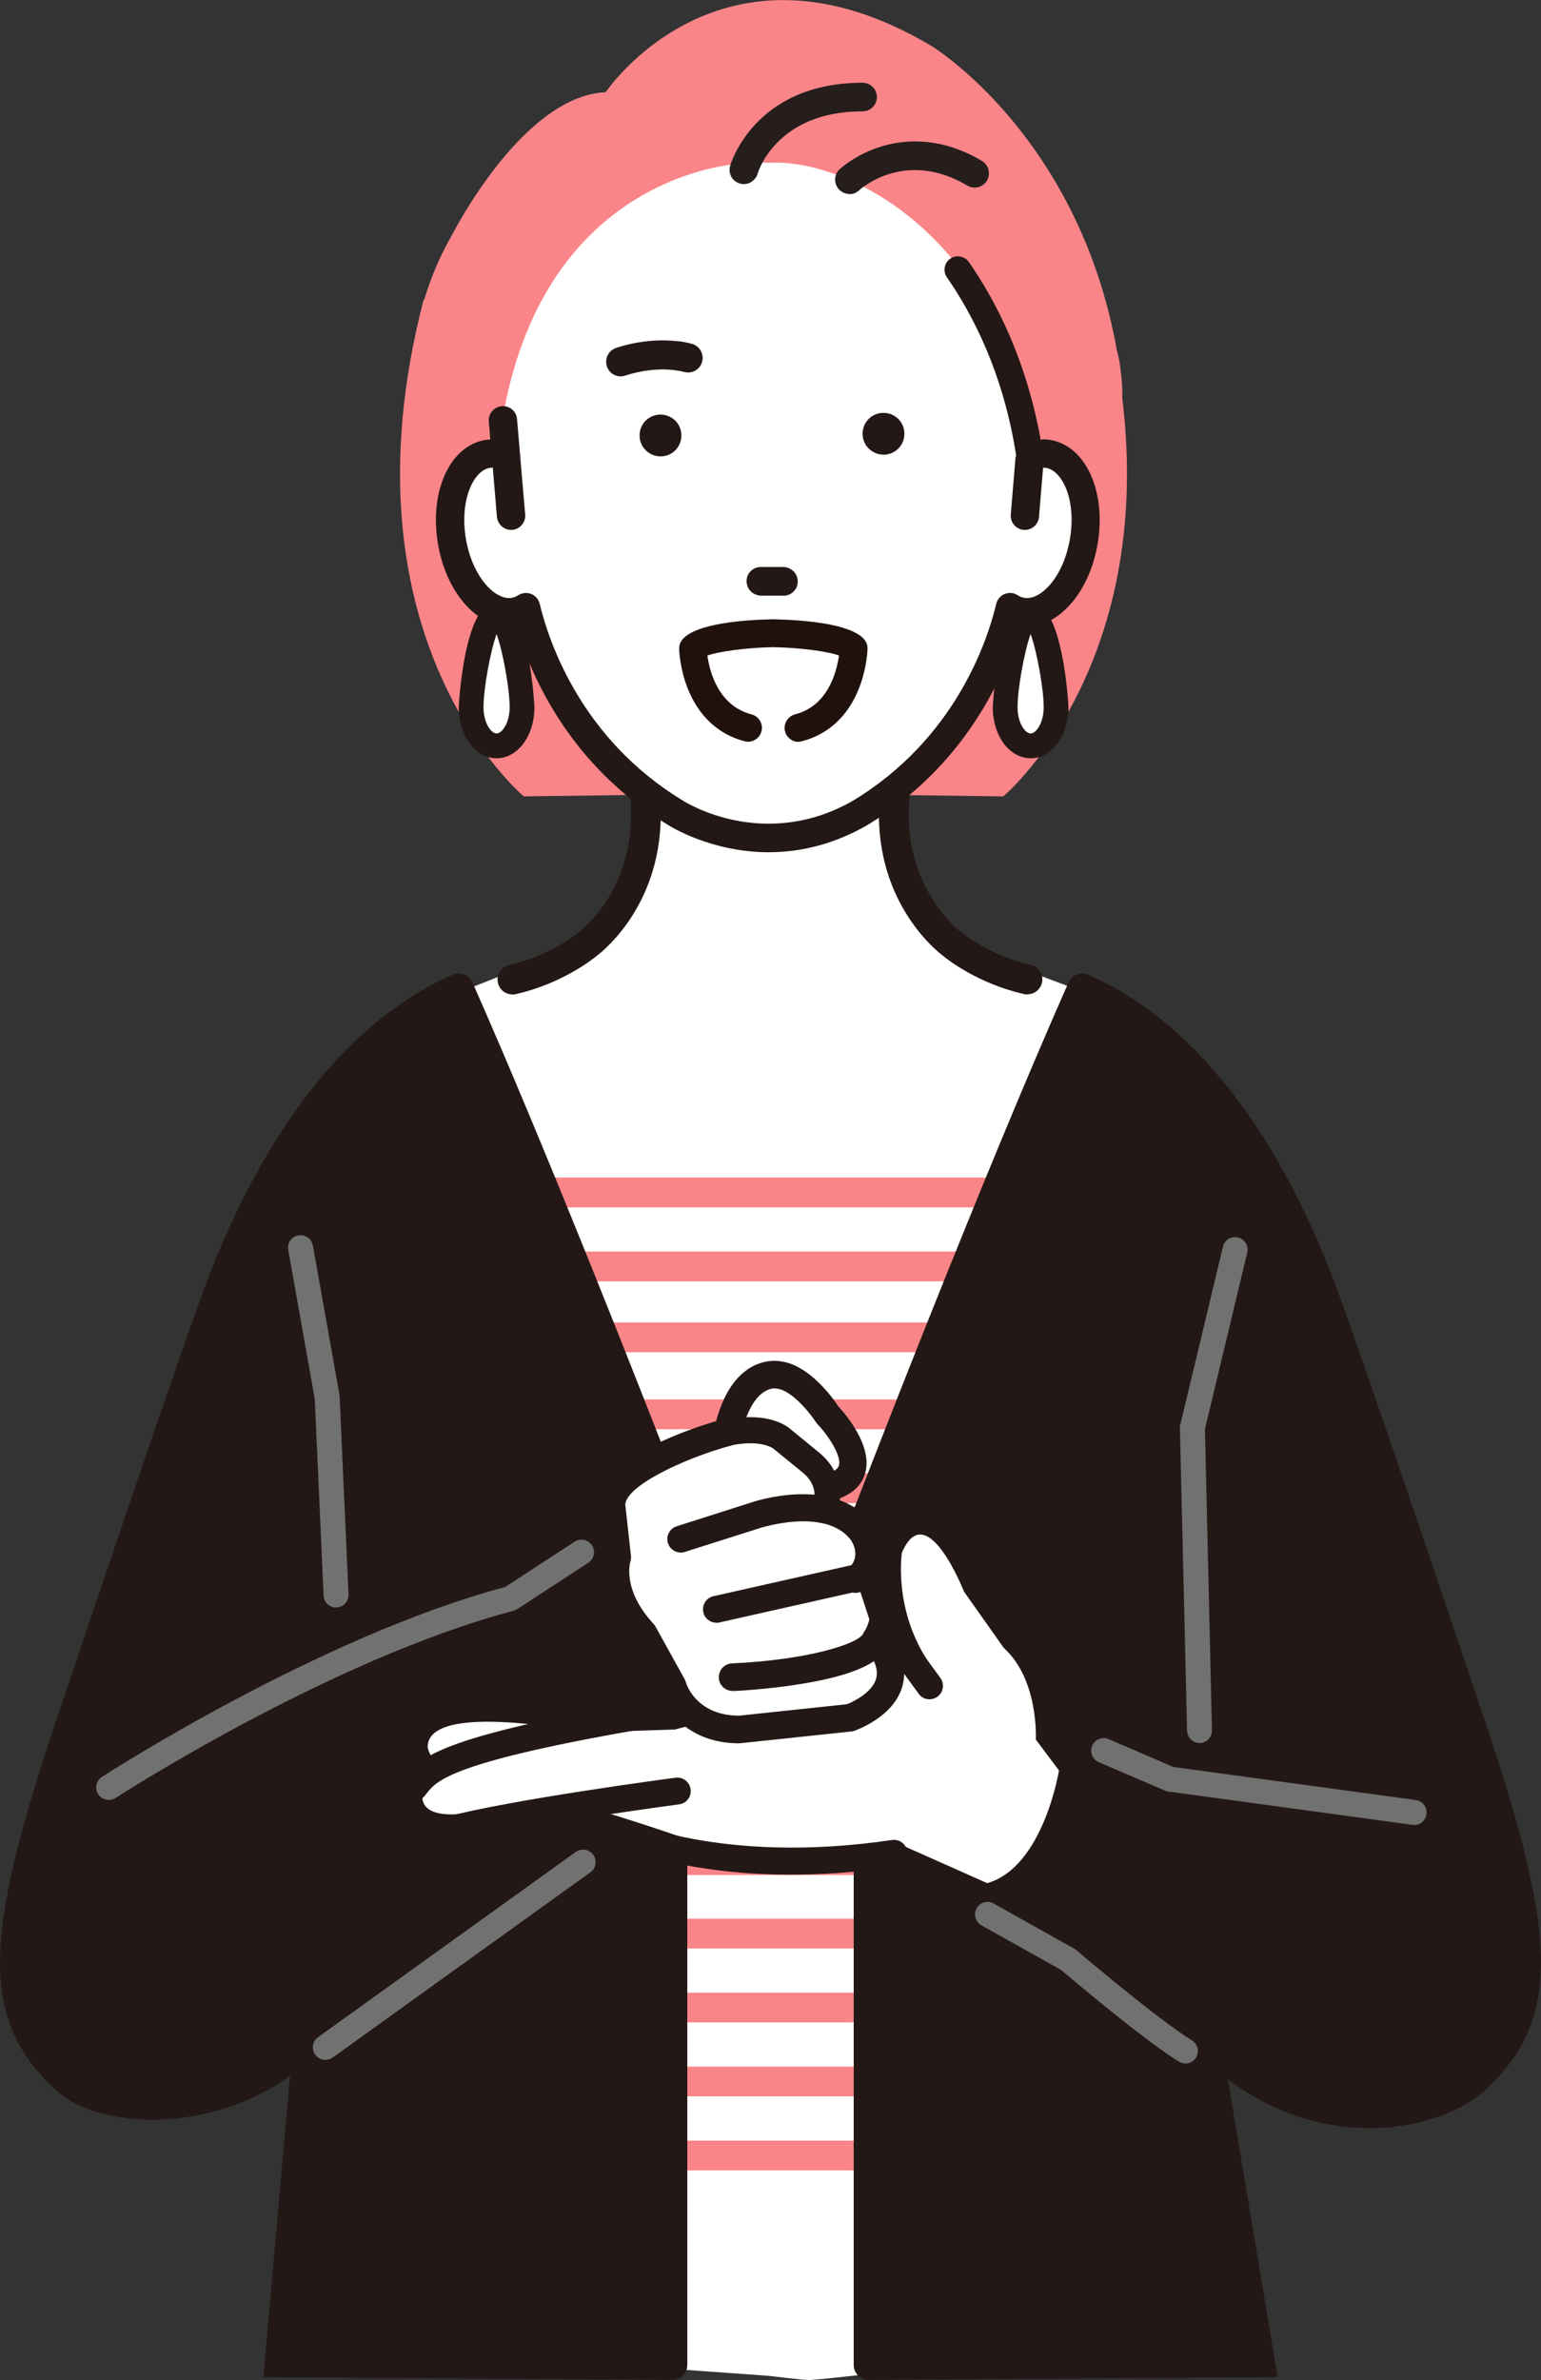
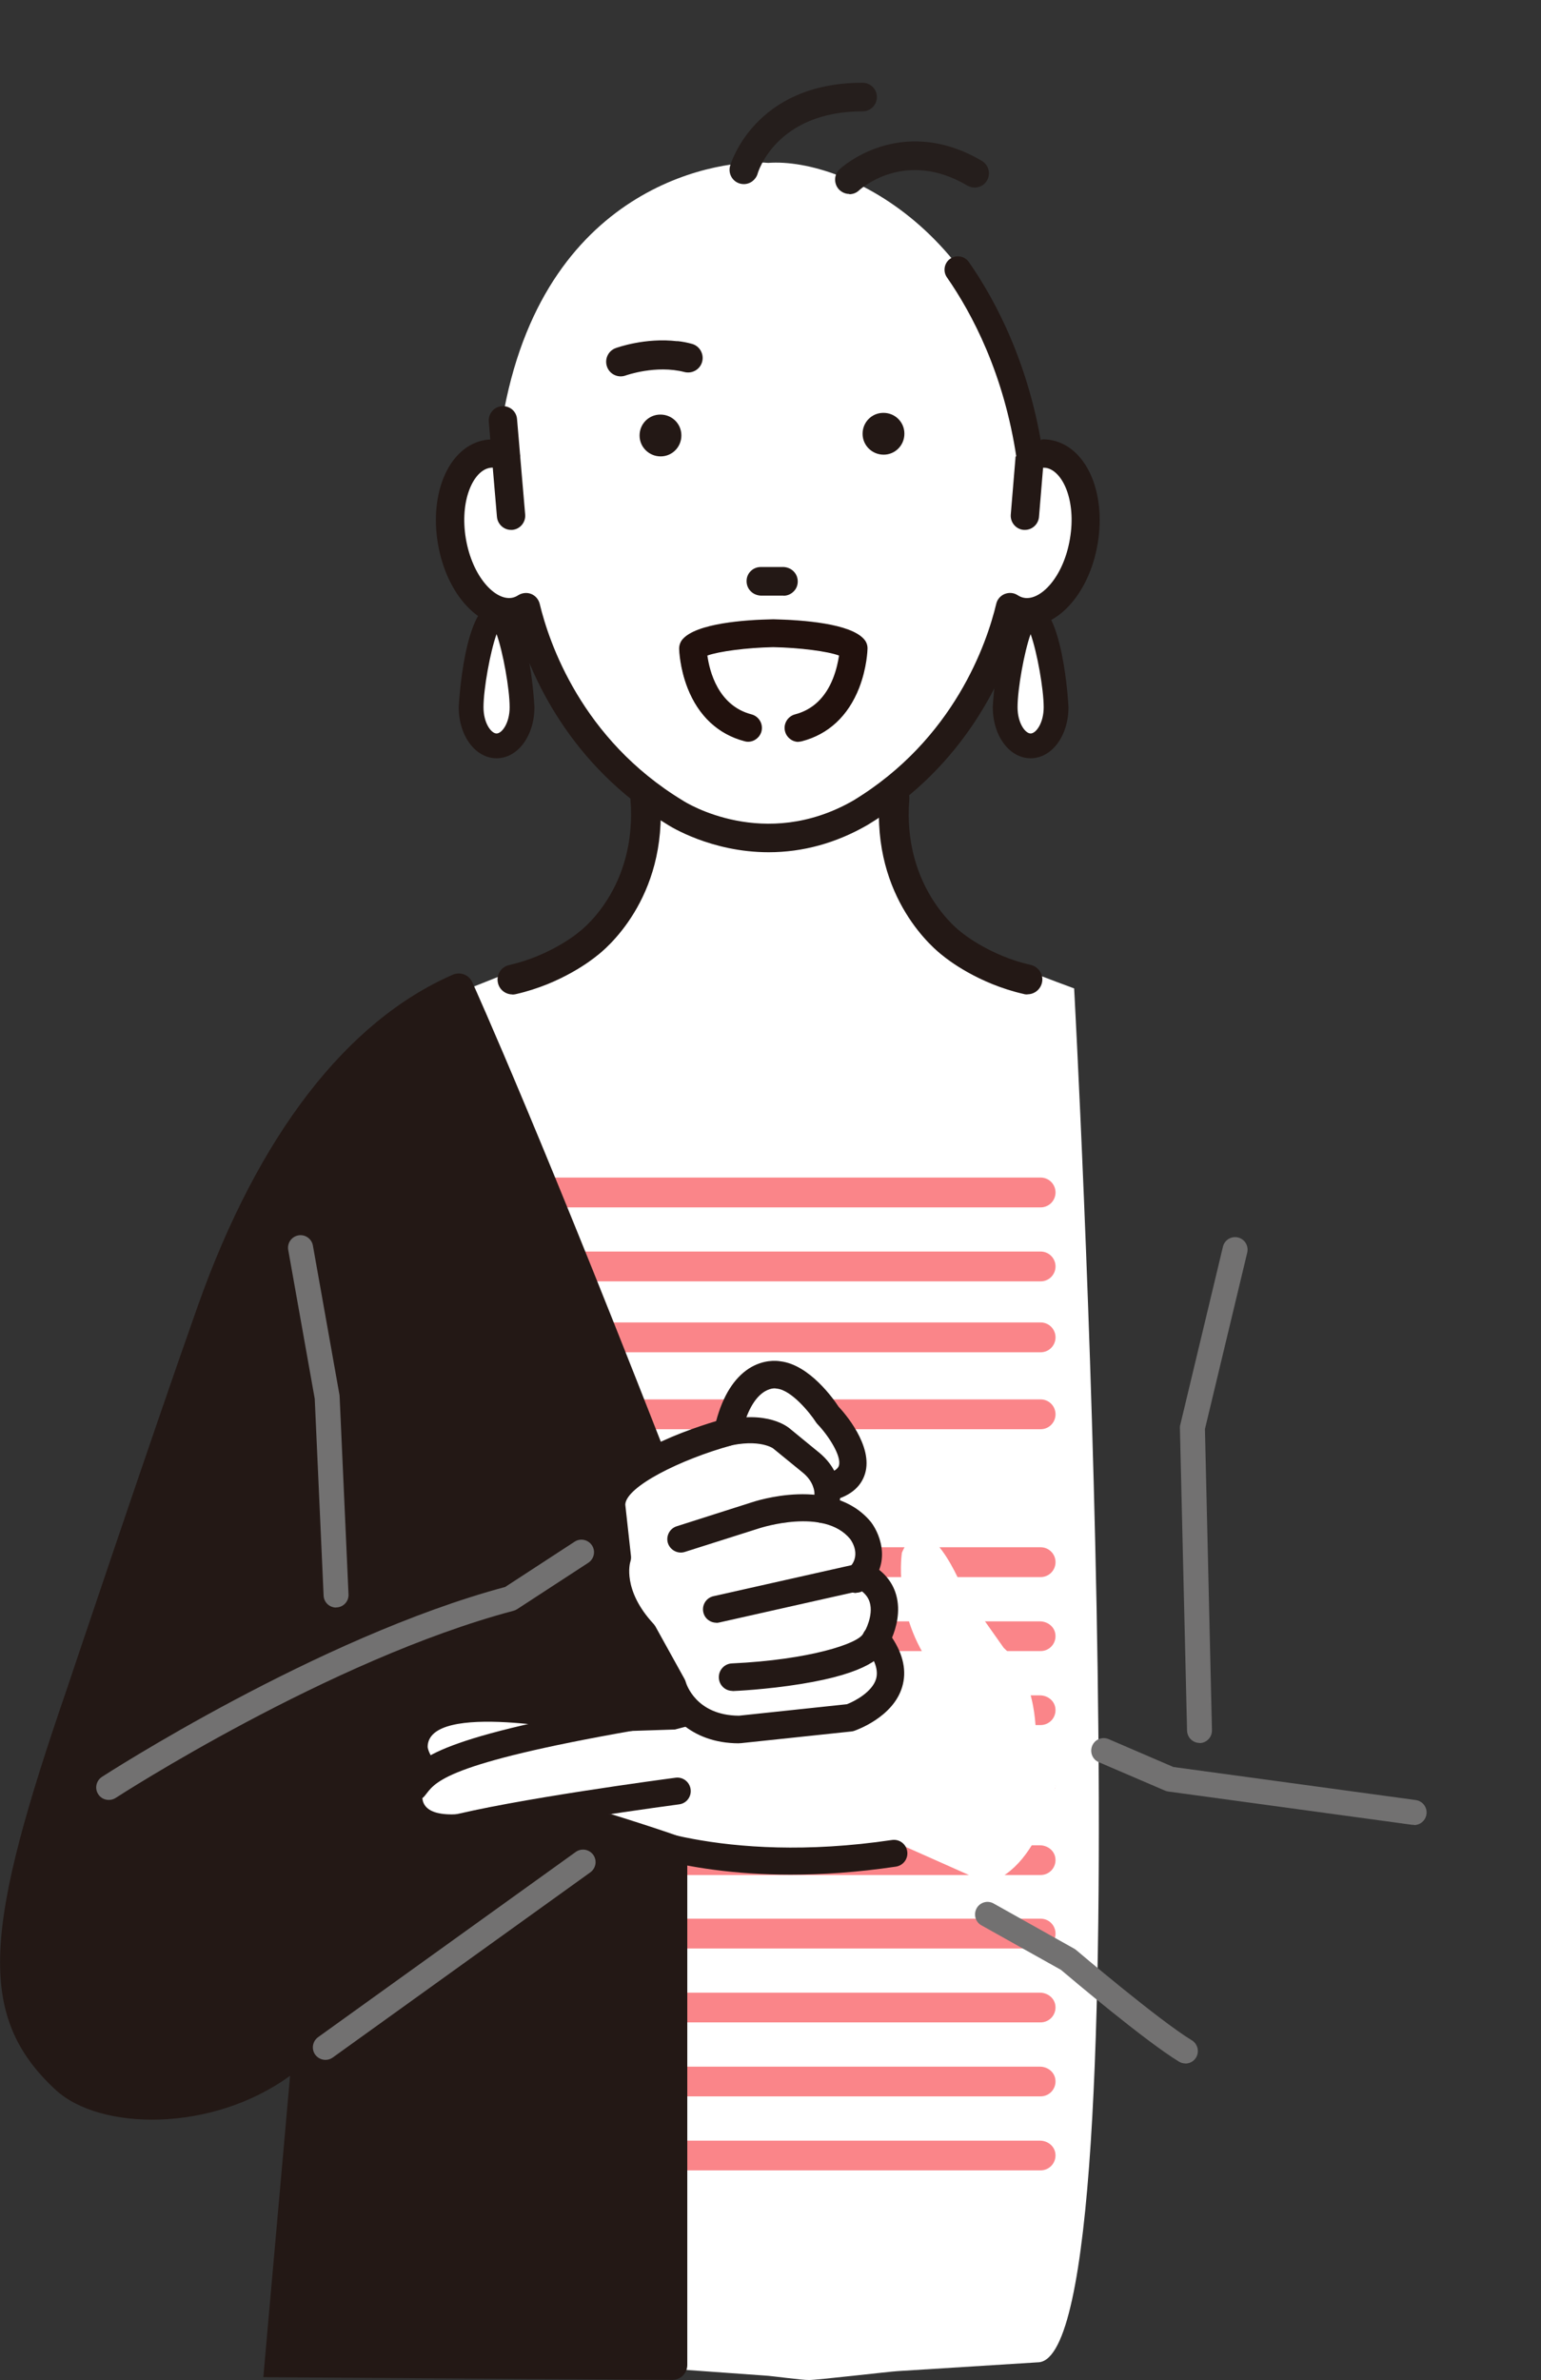
<svg xmlns="http://www.w3.org/2000/svg" id="_レイヤー_2" viewBox="0 0 125 193">
  <rect x="0" y="0" width="125" height="193" fill="#333333" stroke="none" />
  <defs>
    <style>.cls-1{fill:#727171;}.cls-2{fill:#fa8589;}.cls-3{fill:#251e1c;}.cls-4{fill:#231815;}.cls-5{fill:#fff;}.cls-6{fill:#21110d;}</style>
  </defs>
  <g id="_レイヤー_1-2">
-     <path class="cls-2" d="M91.04,32.21c0-2.4-.45-3.83-.45-3.83-3.11-17.42-15.03-24.65-15.03-24.65-17.1-10.18-26.43,3.75-26.43,3.75-4.4.18-8.36,5.04-10.58,8.4-1.17,1.78-1.86,3.13-1.86,3.13-1.03,1.79-1.77,3.57-2.28,5.31l-.04-.04c-7.19,27.58,8.12,40.3,8.12,40.3l18.32-.24h2.25l18.32.24s12.35-10.26,9.65-32.35Z" />
    <path class="cls-5" d="M87.12,80.15s-9.03-3.31-10.23-4.28c-.67-.54-1.31-1.12-1.9-1.73-1.59-1.65-2.52-3.91-2.61-6.29l-.2-4.86,3.07-8.7h-25.68l3.07,8.7-.2,4.86c-.1,2.38-1.02,4.65-2.61,6.29-.59.61-1.23,1.19-1.9,1.73-1.2.97-12.34,5.24-12.34,5.24,0,0,2.51,109.4,11.37,110.45l15.08,1.08c.51.02,3.09.38,3.59.36.5.02,6.68-.7,7.18-.72l11.49-.72c8.86-1.05,2.83-111.41,2.83-111.41Z" />
    <path class="cls-4" d="M62.68,58.25c-3.19,0-5.2-.7-5.32-.74-.65-.23-.99-.95-.75-1.6.23-.65.94-.99,1.59-.76.08.03,4,1.34,9.51-.03.66-.17,1.34.24,1.51.91.17.67-.24,1.35-.91,1.52-2.12.53-4.02.71-5.63.71Z" />
    <path class="cls-5" d="M85.05,36.82c-.51-.08-1.02,0-1.51.2-1.83-17.76-14.92-24.27-21.23-23.81-3.52-.35-17.87,1.47-21.41,20l.18,3.81c-.49-.21-1-.28-1.51-.2-2.19.37-3.48,3.54-2.88,7.07.6,3.54,2.85,6.1,5.04,5.73.35-.06.67-.19.96-.38.77,3.2,3.51,11.45,12.13,16.67,0,0,7.06,4.56,14.99,0,8.63-5.23,11.36-13.47,12.13-16.67.3.19.62.32.96.38,2.19.37,4.44-2.2,5.04-5.73.59-3.54-.7-6.7-2.89-7.07Z" />
    <path class="cls-4" d="M85.23,35.68c-.24-.04-.48-.06-.71-.05l-2.14,1.4-.39,4.7c-.05.63.42,1.19,1.05,1.24.03,0,.06,0,.1,0,.59,0,1.09-.46,1.14-1.06l.33-3.98c.08,0,.16,0,.24.01,1.34.23,2.47,2.64,1.94,5.75-.52,3.1-2.37,5.02-3.71,4.79-.18-.03-.36-.1-.54-.22-.31-.2-.7-.23-1.05-.09-.34.14-.6.44-.68.8-.75,3.14-3.39,10.97-11.6,15.95-7.2,4.13-13.55.18-13.82,0-8.22-4.98-10.86-12.82-11.61-15.95-.09-.36-.34-.66-.68-.8-.34-.14-.74-.1-1.05.09-.18.12-.36.19-.54.22-1.34.22-3.19-1.69-3.72-4.79-.52-3.11.6-5.52,1.94-5.75.08-.01.16-.02.24-.02l.34,3.99c.05.59.55,1.06,1.14,1.06.03,0,.06,0,.1,0,.63-.05,1.1-.61,1.05-1.24l-.4-4.67s0-.07,0-.11l-.02-.15-.24-2.81c-.05-.64-.59-1.1-1.24-1.05-.63.05-1.1.61-1.05,1.24l.12,1.46c-.14,0-.28.02-.42.04-2.86.48-4.54,4.17-3.83,8.4.71,4.22,3.5,7.15,6.35,6.68,1.17,3.99,4.32,11.29,12.29,16.12.14.09,3.5,2.23,8.19,2.23,2.77,0,5.47-.74,8-2.2,0,0,.02-.01.02-.01,7.99-4.84,11.14-12.15,12.32-16.14,2.85.47,5.64-2.46,6.35-6.68.71-4.23-.97-7.92-3.83-8.4Z" />
    <path class="cls-4" d="M41.56,80.64c-.55,0-1.05-.38-1.17-.94-.15-.65.26-1.3.91-1.44,3.35-.76,5.57-2.6,5.59-2.62.02-.02.05-.04.07-.06.19-.14,4.75-3.58,4.18-10.76-.05-.66.44-1.25,1.1-1.3.67-.05,1.24.44,1.3,1.11.66,8.3-4.57,12.46-5.13,12.88-.34.28-2.83,2.26-6.58,3.11-.09.02-.18.03-.27.03Z" />
    <path class="cls-4" d="M83.33,80.64c-.09,0-.18,0-.27-.03-3.75-.85-6.24-2.83-6.58-3.11-.55-.42-5.79-4.58-5.13-12.88.05-.66.64-1.16,1.3-1.11.66.05,1.16.64,1.11,1.3-.58,7.23,4.13,10.72,4.18,10.76.03.02.05.04.08.06.02.02,2.24,1.86,5.59,2.62.65.15,1.06.79.91,1.44-.13.56-.62.94-1.17.94Z" />
    <path class="cls-3" d="M60.34,14.78c-.09,0-.18-.01-.27-.04-.54-.15-.85-.7-.71-1.24.02-.07,1.91-6.64,10.6-6.64.56,0,1.01.45,1.01,1.01s-.45,1.01-1.01,1.01c-7.17,0-8.64,5.1-8.66,5.15-.12.45-.53.74-.97.74Z" />
    <path class="cls-3" d="M60.34,14.93c-.1,0-.21-.01-.31-.04-.62-.17-.98-.81-.81-1.43.02-.07,1.92-6.75,10.75-6.75.64,0,1.16.52,1.16,1.16s-.52,1.16-1.16,1.16c-7.04,0-8.5,4.99-8.51,5.04-.14.5-.6.86-1.12.86ZM69.97,7.02c-8.56,0-10.44,6.46-10.45,6.53-.12.46.15.93.6,1.05.45.12.93-.16,1.05-.6.01-.05,1.48-5.26,8.8-5.26.47,0,.86-.39.86-.86s-.38-.86-.86-.86Z" />
    <path class="cls-3" d="M68.9,15.58c-.27,0-.54-.11-.74-.32-.38-.41-.36-1.04.05-1.42.05-.05,1.26-1.17,3.26-1.8,1.84-.58,4.74-.86,8.1,1.13.48.28.64.9.35,1.38-.28.48-.9.64-1.38.36-5.13-3.04-8.81.26-8.97.41-.19.18-.44.27-.68.27Z" />
    <path class="cls-3" d="M68.9,15.73c-.32,0-.63-.14-.85-.37-.43-.47-.41-1.2.05-1.63.05-.05,1.29-1.19,3.32-1.83,1.87-.59,4.82-.87,8.23,1.15.55.33.73,1.04.41,1.59-.16.27-.41.46-.71.53-.3.08-.61.03-.88-.12-5.03-2.98-8.64.25-8.79.39-.21.2-.49.31-.79.31ZM74.23,11.76c-1.05,0-1.97.18-2.72.42-1.96.62-3.15,1.72-3.2,1.77-.34.32-.36.86-.04,1.21.31.33.87.36,1.21.05.16-.15,3.93-3.51,9.14-.43.2.12.43.15.65.09.22-.06.41-.2.52-.39.24-.41.11-.93-.3-1.18-1.95-1.16-3.75-1.54-5.26-1.54Z" />
    <path class="cls-4" d="M83.53,38.1c-.53,0-.99-.39-1.07-.93-1.02-6.9-3.64-11.79-5.65-14.68-.34-.49-.22-1.17.27-1.51.49-.34,1.17-.22,1.51.27,2.15,3.08,4.93,8.28,6.02,15.6.09.59-.32,1.15-.91,1.23-.05,0-.11.01-.16.01Z" />
    <path class="cls-2" d="M84.41,97.91h-42.13c-.67,0-1.21-.54-1.21-1.21s.54-1.21,1.21-1.21h42.13c.67,0,1.21.54,1.21,1.21s-.54,1.21-1.21,1.21Z" />
    <path class="cls-2" d="M84.41,103.91h-42.13c-.67,0-1.21-.54-1.21-1.21s.54-1.21,1.21-1.21h42.13c.67,0,1.21.54,1.21,1.21s-.54,1.21-1.21,1.21Z" />
    <path class="cls-2" d="M84.41,109.66h-42.13c-.67,0-1.21-.54-1.21-1.21s.54-1.21,1.21-1.21h42.13c.67,0,1.21.54,1.21,1.21s-.54,1.21-1.21,1.21Z" />
    <path class="cls-2" d="M84.41,115.9h-42.13c-.67,0-1.21-.54-1.21-1.21s.54-1.21,1.21-1.21h42.13c.67,0,1.21.54,1.21,1.21s-.54,1.21-1.21,1.21Z" />
-     <path class="cls-2" d="M84.41,121.9h-42.13c-.67,0-1.21-.54-1.21-1.21s.54-1.21,1.21-1.21h42.13c.67,0,1.21.54,1.21,1.21s-.54,1.21-1.21,1.21Z" />
    <path class="cls-2" d="M84.41,127.89h-42.13c-.67,0-1.21-.54-1.21-1.21s.54-1.21,1.21-1.21h42.13c.67,0,1.21.54,1.21,1.21s-.54,1.21-1.21,1.21Z" />
    <path class="cls-2" d="M84.41,133.89h-42.06c-.6,0-1.15-.4-1.25-.99-.13-.76.45-1.42,1.19-1.42h42.06c.6,0,1.15.4,1.25.99.13.76-.45,1.42-1.19,1.42Z" />
    <path class="cls-2" d="M84.41,139.89h-42.06c-.6,0-1.15-.4-1.25-.99-.13-.76.45-1.42,1.19-1.42h42.06c.6,0,1.15.4,1.25.99.13.76-.45,1.42-1.19,1.42Z" />
    <path class="cls-2" d="M84.41,145.88h-42.06c-.6,0-1.15-.4-1.25-.99-.13-.76.45-1.42,1.19-1.42h42.06c.6,0,1.15.4,1.25.99.13.76-.45,1.42-1.19,1.42Z" />
    <path class="cls-2" d="M84.41,152.05h-42.06c-.6,0-1.15-.4-1.25-.99-.13-.76.45-1.42,1.19-1.42h42.06c.6,0,1.15.4,1.25.99.13.76-.45,1.42-1.19,1.42Z" />
    <path class="cls-2" d="M84.41,158.01h-42.13c-.67,0-1.21-.54-1.21-1.21s.54-1.21,1.21-1.21h42.13c.67,0,1.21.54,1.21,1.21s-.54,1.21-1.21,1.21Z" />
    <path class="cls-2" d="M84.41,164h-42.06c-.6,0-1.15-.4-1.25-.99-.13-.76.45-1.42,1.19-1.42h42.06c.6,0,1.15.4,1.25.99.13.76-.45,1.42-1.19,1.42Z" />
    <path class="cls-2" d="M84.41,170h-42.06c-.6,0-1.15-.4-1.25-.99-.13-.76.45-1.42,1.19-1.42h42.06c.6,0,1.15.4,1.25.99.13.76-.45,1.42-1.19,1.42Z" />
    <path class="cls-2" d="M84.41,176h-42.06c-.6,0-1.15-.4-1.25-.99-.13-.76.45-1.42,1.19-1.42h42.06c.6,0,1.15.4,1.25.99.13.76-.45,1.42-1.19,1.42Z" />
    <path class="cls-4" d="M55.65,122.17c-11.41-29.43-17.28-42.39-17.34-42.52-.27-.6-.97-.87-1.58-.61-8.63,3.77-15.78,13.04-20.67,26.82-3.65,10.29-10.5,30.69-10.62,31.06-6.63,19.26-7.49,26.48-.93,32.55,3.59,3.32,12.68,3.48,19.02-1.14l-2.17,24.44,33.18.22c.67,0,1.21-.54,1.21-1.21v-69.19c0-.15-.03-.3-.08-.44Z" />
-     <path class="cls-4" d="M69.35,122.17c11.41-29.43,17.28-42.39,17.34-42.52.27-.6.97-.87,1.58-.61,8.63,3.77,15.78,13.04,20.67,26.82,3.65,10.29,10.5,30.69,10.62,31.06,6.63,19.26,7.49,26.48.93,32.55-3.59,3.32-12.82,5.22-20.89-.85l4.04,24.15-33.18.22c-.67,0-1.21-.54-1.21-1.21v-69.19c0-.15.03-.3.08-.44Z" />
    <path class="cls-5" d="M42.34,57.35c0,1.73-.92,3.14-2.06,3.14s-2.06-1.4-2.06-3.14.92-7.54,2.06-7.54,2.06,5.81,2.06,7.54Z" />
    <path class="cls-4" d="M40.28,61.49c-1.72,0-3.07-1.82-3.07-4.14,0-.09.42-8.55,3.07-8.55s3.07,8.46,3.07,8.55c0,2.32-1.35,4.14-3.07,4.14ZM40.28,51.42c-.52,1.44-1.06,4.45-1.06,5.93,0,1.3.63,2.13,1.06,2.13s1.06-.83,1.06-2.13c0-1.48-.54-4.49-1.06-5.93Z" />
    <path class="cls-5" d="M85.67,57.35c0,1.73-.92,3.14-2.06,3.14s-2.06-1.4-2.06-3.14.92-7.54,2.06-7.54,2.06,5.81,2.06,7.54Z" />
    <path class="cls-4" d="M83.6,61.49c-1.72,0-3.07-1.82-3.07-4.14,0-.09.42-8.55,3.07-8.55s3.07,8.46,3.07,8.55c0,2.32-1.35,4.14-3.07,4.14ZM83.6,51.42c-.52,1.44-1.06,4.45-1.06,5.93,0,1.3.63,2.13,1.06,2.13s1.06-.83,1.06-2.13c0-1.48-.54-4.49-1.06-5.93Z" />
    <path class="cls-4" d="M38.48,123.01s-.08,0-.12,0c-.61-.07-1.05-.62-.98-1.23l.69-6.22c.07-.61.62-1.05,1.23-.98.61.07,1.05.62.98,1.23l-.69,6.22c-.06.57-.54.99-1.1.99Z" />
    <path class="cls-4" d="M61.7,48.14c-.56,0-1.01-.46-1-1.02,0-.56.46-1.01,1.02-1h1.85c.56.02,1.01.48,1,1.04,0,.56-.46,1.01-1.02,1h-1.85Z" />
    <path class="cls-4" d="M63.55,48.3h-1.85c-.31-.02-.6-.14-.81-.36-.22-.22-.33-.51-.33-.82,0-.31.12-.6.34-.81.22-.22.51-.33.82-.33h1.85c.31.02.6.14.81.36.22.22.33.51.33.82,0,.31-.12.6-.34.81-.11.11-.23.19-.37.25-.14.06-.29.09-.45.09ZM61.1,46.5c-.17.16-.26.38-.26.61,0,.23.09.45.25.62.16.17.38.26.61.26h1.85c.23.02.45-.07.62-.24.17-.16.26-.38.26-.61,0-.23-.09-.45-.25-.62-.16-.17-.38-.26-.61-.26h-1.85c-.12-.02-.23,0-.34.05-.1.04-.2.11-.28.19ZM61.7,48.14h0s0,0,0,0Z" />
    <path class="cls-4" d="M69.97,35.18c0,.94.77,1.69,1.71,1.69.94,0,1.69-.77,1.68-1.71,0-.94-.77-1.69-1.71-1.68-.94,0-1.69.77-1.68,1.71Z" />
    <path class="cls-4" d="M51.88,35.32c0,.94.77,1.69,1.71,1.69.94,0,1.69-.77,1.68-1.71,0-.94-.77-1.69-1.71-1.68-.94,0-1.69.77-1.68,1.71Z" />
    <path class="cls-4" d="M54.94,27.66c.39.04.78.11,1.17.22.63.16,1.01.81.85,1.44-.16.63-.8,1.01-1.44.85-2.31-.6-4.74.27-4.77.28-.61.22-1.29-.09-1.51-.71-.22-.61.09-1.29.7-1.51.11-.04,2.4-.87,4.99-.56Z" />
    <path class="cls-6" d="M62.74,50.28v.18s-.04-.18-.04-.18c-2.27.05-6.23.32-7.33,1.63-.17.2-.26.46-.25.72,0,.06.04,1.53.68,3.16.88,2.25,2.47,3.74,4.6,4.29.09.02.18.03.27.03.49,0,.92-.33,1.04-.81.15-.58-.2-1.16-.77-1.31-2.76-.72-3.45-3.53-3.62-4.85.92-.35,3.23-.66,5.4-.7,2.17.05,4.48.35,5.4.7-.07.49-.21,1.19-.5,1.91-.63,1.58-1.68,2.57-3.12,2.94-.57.15-.92.74-.77,1.31.12.48.55.81,1.04.81.09,0,.18-.01.27-.03,2.13-.55,3.72-2.03,4.6-4.29.64-1.63.68-3.1.68-3.16,0-.26-.08-.52-.25-.72-1.1-1.31-5.06-1.58-7.33-1.63Z" />
    <path class="cls-6" d="M64.77,60.16c-.51,0-.96-.35-1.09-.85-.16-.6.21-1.22.81-1.38,1.42-.37,2.46-1.35,3.08-2.91.28-.71.42-1.4.49-1.86-.94-.35-3.22-.64-5.34-.68-2.12.04-4.4.34-5.34.68.17,1.23.85,4.06,3.58,4.77.6.16.96.77.81,1.37-.13.5-.58.85-1.09.85-.09,0-.19-.01-.28-.04-2.14-.56-3.74-2.05-4.63-4.32-.64-1.64-.68-3.12-.68-3.18,0-.28.09-.54.26-.75,1.11-1.32,5.09-1.6,7.36-1.64,0,0,.02,0,.02,0,0,0,.01,0,.02,0,2.27.05,6.26.32,7.36,1.64.18.21.27.48.26.75,0,.06-.04,1.54-.68,3.18-.89,2.27-2.49,3.76-4.64,4.32-.09.02-.19.04-.28.04ZM62.71,52.38c2.16.05,4.49.35,5.42.7.02,0,.04.03.03.05-.06.47-.2,1.18-.5,1.92-.64,1.6-1.7,2.6-3.15,2.97-.55.14-.88.7-.74,1.25.12.45.53.77.99.77.09,0,.17-.01.26-.03,2.11-.55,3.69-2.02,4.57-4.26.64-1.62.68-3.08.68-3.14,0-.25-.08-.49-.24-.69-1.08-1.28-4.97-1.56-7.24-1.61v.13s-.02.05-.05.05c-.03,0-.05-.01-.05-.04l-.03-.14c-2.26.05-6.17.32-7.25,1.61-.16.19-.25.43-.24.68,0,.06.04,1.52.68,3.15.88,2.24,2.46,3.71,4.57,4.26.08.02.17.03.26.03.47,0,.87-.32.99-.77.14-.55-.19-1.11-.74-1.25-2.82-.73-3.5-3.67-3.66-4.89,0-.02.01-.05.03-.05.93-.36,3.25-.66,5.41-.7Z" />
    <path class="cls-5" d="M35.09,143.56s-3.78,5.04,4.72,3.15l6.4-1.79s-7.45-5.04-11.12-1.37Z" />
    <path class="cls-5" d="M84.02,141.04s.26-4.83-2.6-7.41l-3.23-4.57s-3.04-7.78-5.03-3.15c0,0-.73,4.62,2.2,8.93l-20.61,5.41-7.32.24s-12.74-2.6-12.74,1.18c0,0,.24,2.36,4.72,3.07,0,0-1.6,2.6,4.25,2.13l5.9.24s6.14,1.89,7.55,2.6,5.66.47,11.33.16l2.83-.47,1.73.16,7.08,3.15c4.56-1.3,5.82-9.14,5.82-9.14l-1.89-2.52Z" />
    <path class="cls-5" d="M71.04,132.92l-1.58-4.84.27-1.06c.35-1.36-.13-2.79-1.22-3.66l-1.08-.86-.41-1.85c4.76-1.04.09-5.9.09-5.9,0,0-1.93-3.04-4-3.25,0,0-2.95-.67-4.1,4.63,0,0-9.44,2.6-9.44,5.91l.47,4.26s-.94,2.84,2.12,6.15l2.36,4.26s.94,3.55,5.43,3.55l8.97-.95s5.66-1.89,2.12-6.38Z" />
    <path class="cls-4" d="M59.95,141.13c-3.97,0-5.79-2.61-6.24-4.08l-2.26-4.08c-2.85-3.13-2.48-5.94-2.3-6.73l-.45-4.1s0-.06,0-.1c0-3.49,7.16-5.9,9.58-6.61.53-2.06,1.4-3.49,2.6-4.26,1.09-.69,2.08-.59,2.36-.54,2.28.26,4.19,3,4.57,3.57.48.51,2.76,3.1,2.12,5.22-.32,1.05-1.23,1.75-2.71,2.07-.47.1-.08-.38-.19-.85-.1-.47-.66-.75-.19-.85.82-.18,1.29-.47,1.41-.87.3-.99-1.06-2.83-1.77-3.57-.04-.04-.08-.09-.11-.14-.44-.7-2.02-2.72-3.36-2.85-.04,0-.07,0-.11-.02-.07-.01-2.12-.32-3.06,3.97-.07.32-.31.57-.62.65-3.52.97-8.72,3.23-8.8,5.03l.47,4.2c.01.13,0,.25-.04.37-.03.09-.71,2.43,1.94,5.28.05.05.09.11.12.17l2.36,4.26c.03.06.06.13.08.2.03.11.85,2.88,4.54,2.9l8.82-.93c.66-.24,2.18-1.03,2.53-2.21.23-.79-.07-1.72-.9-2.77-.22-.28-.25-.68-.06-.99,0-.01.81-1.4.46-2.6-.17-.58-.59-1.03-1.28-1.37-.43-.22-.6-.74-.39-1.17.22-.43.74-.61,1.17-.39,1.14.57,1.87,1.4,2.18,2.45.39,1.35-.05,2.71-.37,3.44.94,1.37,1.23,2.68.87,3.91-.7,2.36-3.61,3.35-3.73,3.39-.06.02-.12.03-.18.04l-8.97.95s-.06,0-.09,0ZM68.92,139.31h0,0Z" />
    <path class="cls-4" d="M59.95,141.37c-4.07,0-5.97-2.65-6.46-4.23l-2.23-4.03c-2.86-3.16-2.53-6.02-2.34-6.88l-.45-4.06s0-.08,0-.12c0-3.53,6.62-5.91,9.62-6.81.55-2.05,1.45-3.48,2.67-4.27,1.17-.74,2.23-.63,2.53-.58,2.38.27,4.36,3.11,4.73,3.68.46.48,2.83,3.18,2.15,5.43-.35,1.15-1.32,1.9-2.89,2.24-.07.02-.28.06-.43-.08-.15-.14-.11-.34-.07-.53.03-.14.06-.29.03-.43-.03-.14-.12-.27-.2-.38-.11-.16-.23-.32-.15-.51.07-.19.29-.24.36-.25.71-.15,1.14-.4,1.23-.71.23-.76-.84-2.42-1.71-3.33-.05-.05-.1-.11-.14-.17-.54-.84-2.02-2.62-3.17-2.74-.04,0-.09-.01-.13-.02,0,0-1.89-.26-2.77,3.78-.09.41-.39.73-.79.84-4.11,1.13-8.56,3.34-8.62,4.8l.46,4.16c.02.16,0,.32-.05.48-.03.09-.66,2.29,1.88,5.03.06.07.11.14.16.22l2.36,4.26c.04.08.08.17.1.25.03.11.81,2.7,4.31,2.72l8.76-.93c.7-.27,2.05-1.02,2.36-2.04.21-.71-.08-1.57-.86-2.55-.29-.36-.32-.87-.08-1.27.03-.05.75-1.33.43-2.4-.15-.51-.53-.91-1.16-1.22-.55-.28-.77-.95-.5-1.5.27-.55.95-.77,1.5-.5,1.2.6,1.98,1.48,2.3,2.6.39,1.36-.01,2.72-.33,3.48.92,1.39,1.2,2.74.82,4-.74,2.48-3.76,3.51-3.89,3.56-.08.03-.16.04-.24.05l-8.97.95s-.08,0-.12,0ZM62.79,110.85c-.42,0-1.07.09-1.78.54-1.15.73-1.99,2.11-2.5,4.11-.02.08-.09.15-.17.17-2.21.65-9.41,3.03-9.41,6.38,0,.02,0,.05,0,.07l.45,4.1s0,.06,0,.08c-.17.76-.53,3.47,2.24,6.51.01.01.02.03.03.05l2.26,4.08s.02.03.02.05c.44,1.45,2.2,3.91,6,3.91.02,0,.04,0,.07,0l8.97-.95s.09-.01.13-.03c.12-.04,2.91-.99,3.58-3.23.34-1.15.06-2.4-.83-3.7-.05-.07-.06-.16-.02-.24.29-.67.73-1.99.36-3.27-.29-.99-.98-1.76-2.05-2.3-.31-.15-.69-.03-.84.28-.15.31-.03.69.28.84.76.38,1.22.88,1.41,1.52.37,1.25-.39,2.64-.48,2.79-.14.23-.12.51.04.72.88,1.12,1.2,2.13.94,2.99-.36,1.22-1.86,2.07-2.68,2.37-.02,0-.04.01-.06.01l-8.82.93c-3.89-.02-4.77-2.95-4.8-3.07-.01-.05-.03-.1-.06-.15l-2.36-4.26s-.05-.09-.09-.12c-2.74-2.95-2.02-5.41-1.99-5.52.03-.09.04-.18.03-.27l-.47-4.2c.09-2.16,6.09-4.5,8.98-5.29.22-.06.4-.24.45-.47.98-4.5,3.24-4.17,3.34-4.16.04,0,.06.01.09.01,1.44.14,3.04,2.19,3.54,2.96.02.04.05.07.08.1.59.62,2.18,2.63,1.82,3.81-.15.48-.66.82-1.52,1.02,0,0,0,.01.01.02.1.14.23.32.28.56.05.23,0,.46-.02.63,0,0,0,.02,0,.02,1.34-.31,2.17-.94,2.45-1.89.61-1.99-1.61-4.5-2.06-4.99-.38-.57-2.23-3.25-4.41-3.5-.08-.01-.23-.03-.42-.03ZM68.92,139.55c-.13,0-.25-.11-.25-.24s.11-.24.24-.24h0c.13,0,.24.11.24.24s-.11.24-.24.24Z" />
    <path class="cls-4" d="M66.66,123.31c-.19,0-.38-.06-.54-.19-.38-.3-.44-.85-.14-1.23.2-.25.44-.68.13-1.46-.17-.42-.46-.82-.86-1.14l-2.39-1.95s-.01-.01-.02-.02h0s-1.35-1.01-4.52-.04c-.46.14-.95-.12-1.09-.58-.14-.46.12-.95.58-1.09,4.03-1.24,5.9.15,6.16.37l2.38,1.95c.63.51,1.11,1.16,1.38,1.86.46,1.17.32,2.3-.39,3.19-.17.22-.43.33-.68.33Z" />
    <path class="cls-4" d="M66.66,123.49c-.24,0-.47-.08-.66-.23-.22-.18-.36-.43-.39-.71-.03-.28.05-.56.22-.78.19-.24.37-.6.1-1.28-.15-.39-.43-.76-.81-1.07l-2.39-1.95h0s0,0-.01-.01c-.05-.04-1.36-.93-4.37,0-.56.17-1.14-.14-1.31-.7-.17-.56.14-1.15.7-1.32,4.07-1.25,5.99.12,6.33.41l2.38,1.95c.65.53,1.15,1.2,1.44,1.94.48,1.23.33,2.43-.42,3.37-.2.25-.5.4-.82.4ZM60.86,116.68c1.33,0,1.99.42,2.09.49l2.42,1.98c.42.34.74.77.92,1.22.25.65.2,1.19-.16,1.64-.12.14-.17.32-.15.51.02.18.11.35.25.46.29.23.74.18.97-.11.67-.84.8-1.9.37-3.01-.26-.67-.72-1.29-1.33-1.79l-2.38-1.95c-.2-.16-2.01-1.56-5.99-.34-.36.11-.57.5-.46.86.11.36.5.57.86.46,1.05-.32,1.91-.43,2.6-.43Z" />
    <path class="cls-4" d="M59.42,136.87c-.46,0-.85-.37-.87-.83-.02-.48.35-.89.83-.91,6.12-.28,10.4-1.55,10.86-2.56.2-.44.72-.63,1.15-.43.44.2.63.72.43,1.16-.4.88-1.55,2.15-6.91,3.01-2.77.45-5.36.57-5.46.57-.01,0-.03,0-.04,0Z" />
    <path class="cls-4" d="M59.42,137.12c-.6,0-1.09-.47-1.11-1.07-.01-.3.09-.58.29-.8.2-.22.48-.35.77-.36,6.28-.29,10.28-1.61,10.65-2.42.25-.56.92-.81,1.48-.55.27.12.48.35.58.63.1.28.09.58-.03.86-.42.93-1.62,2.27-7.09,3.15-2.77.45-5.38.57-5.49.57,0,0-.05,0-.05,0ZM71.04,132.3c-.24,0-.47.14-.57.37-.57,1.26-5.44,2.45-11.07,2.71-.17,0-.32.08-.43.2-.11.12-.17.28-.16.45.02.34.29.6.63.6v.24l.03-.25c.11,0,2.69-.13,5.43-.57,5.24-.84,6.35-2.04,6.72-2.87.07-.15.07-.32.02-.48-.06-.16-.17-.28-.33-.35-.08-.04-.17-.06-.26-.06Z" />
    <path class="cls-1" d="M27.26,130.36c-.54,0-.99-.43-1.01-.97l-.72-15.96-2.15-12.07c-.1-.55.27-1.08.82-1.18.55-.1,1.08.27,1.18.82l2.16,12.13s.01.09.01.13l.72,16.03c.03.56-.41,1.04-.97,1.06-.02,0-.03,0-.05,0Z" />
    <path class="cls-1" d="M26.4,167.04c-.32,0-.63-.15-.83-.42-.33-.46-.22-1.09.23-1.42l20.9-15.02c.46-.33,1.09-.22,1.42.23.33.46.22,1.09-.23,1.42l-20.9,15.02c-.18.13-.39.19-.59.19Z" />
    <path class="cls-1" d="M114.7,147.98s-.09,0-.14,0l-19.79-2.7c-.09-.01-.18-.04-.26-.07l-5.38-2.31c-.52-.22-.75-.82-.53-1.34.22-.52.82-.75,1.33-.53l5.25,2.26,19.66,2.68c.56.08.95.59.87,1.15-.07.51-.51.88-1.01.88Z" />
    <path class="cls-4" d="M64.13,152.02c-9.33,0-14.46-2.5-14.73-2.64-.54-.27-.76-.92-.49-1.46s.92-.76,1.46-.49c.11.05,8.02,3.85,21.98,1.78.6-.09,1.15.32,1.24.92.09.6-.32,1.15-.92,1.24-3.15.47-6.01.65-8.55.65Z" />
    <path class="cls-4" d="M36.34,149.5c-.48,0-.92-.32-1.05-.81-.15-.58.19-1.18.78-1.33,5.48-1.45,18.19-3.13,18.73-3.2.6-.08,1.14.34,1.22.94.08.6-.34,1.15-.94,1.22-.13.02-13.11,1.74-18.46,3.15-.09.02-.19.04-.28.04Z" />
    <path class="cls-4" d="M33.6,146.03c-.24,0-.48-.08-.68-.24-.47-.38-.54-1.06-.16-1.53l.13-.17c1.18-1.52,2.52-3.24,19.56-6.15.59-.1,1.15.3,1.26.89.1.59-.3,1.16-.89,1.26-16.21,2.76-17.41,4.31-18.21,5.34l-.15.19c-.21.27-.53.41-.85.41Z" />
-     <path class="cls-4" d="M75.4,137.8c-.34,0-.67-.15-.88-.45l-2.74-3.75c-.35-.49-.25-1.17.24-1.52.49-.36,1.17-.25,1.52.24l2.74,3.75c.35.49.25,1.17-.24,1.52-.19.14-.42.21-.64.21Z" />
    <path class="cls-1" d="M96.15,167.33c-.18,0-.36-.05-.52-.15-2.68-1.62-8.78-6.77-9.57-7.44l-6.45-3.61c-.49-.27-.66-.89-.39-1.38.27-.49.89-.67,1.38-.39l6.53,3.66c.06.03.11.07.16.11.07.06,6.71,5.7,9.38,7.32.48.29.64.92.35,1.4-.19.32-.53.49-.87.49Z" />
    <path class="cls-4" d="M69.46,129.18c-.31,0-.61-.13-.83-.38-.39-.46-.34-1.15.12-1.54,1.22-1.04.32-2.32.21-2.46-2.12-2.58-7.28-.89-7.33-.88l-6.08,1.93c-.57.18-1.18-.14-1.37-.71-.18-.57.14-1.19.71-1.37l6.05-1.93c.24-.08,6.59-2.22,9.72,1.6.81,1.08,1.71,3.56-.51,5.46-.21.18-.46.26-.71.26Z" />
    <path class="cls-4" d="M58.11,131.59c-.5,0-.95-.34-1.06-.85-.13-.59.24-1.17.82-1.3l12.01-2.7c.59-.13,1.17.24,1.3.83.13.59-.24,1.17-.82,1.3l-12.01,2.7c-.08.02-.16.03-.24.03Z" />
    <path class="cls-1" d="M8.82,145.96c-.33,0-.66-.16-.85-.46-.31-.47-.17-1.1.3-1.41.17-.11,17.49-11.32,32.71-15.4l5.63-3.67c.47-.31,1.1-.17,1.41.3.31.47.17,1.1-.3,1.41l-5.77,3.76c-.09.06-.19.1-.29.13-14.95,3.96-32.11,15.07-32.28,15.18-.17.11-.36.16-.55.16Z" />
    <path class="cls-1" d="M97.31,141.34c-.55,0-1-.44-1.02-.99l-.58-24.55c0-.09,0-.18.03-.26l3.46-14.44c.13-.55.68-.88,1.22-.75.55.13.88.68.75,1.23l-3.43,14.31.57,24.42c.01.56-.43,1.03-.99,1.04,0,0-.02,0-.02,0Z" />
  </g>
</svg>